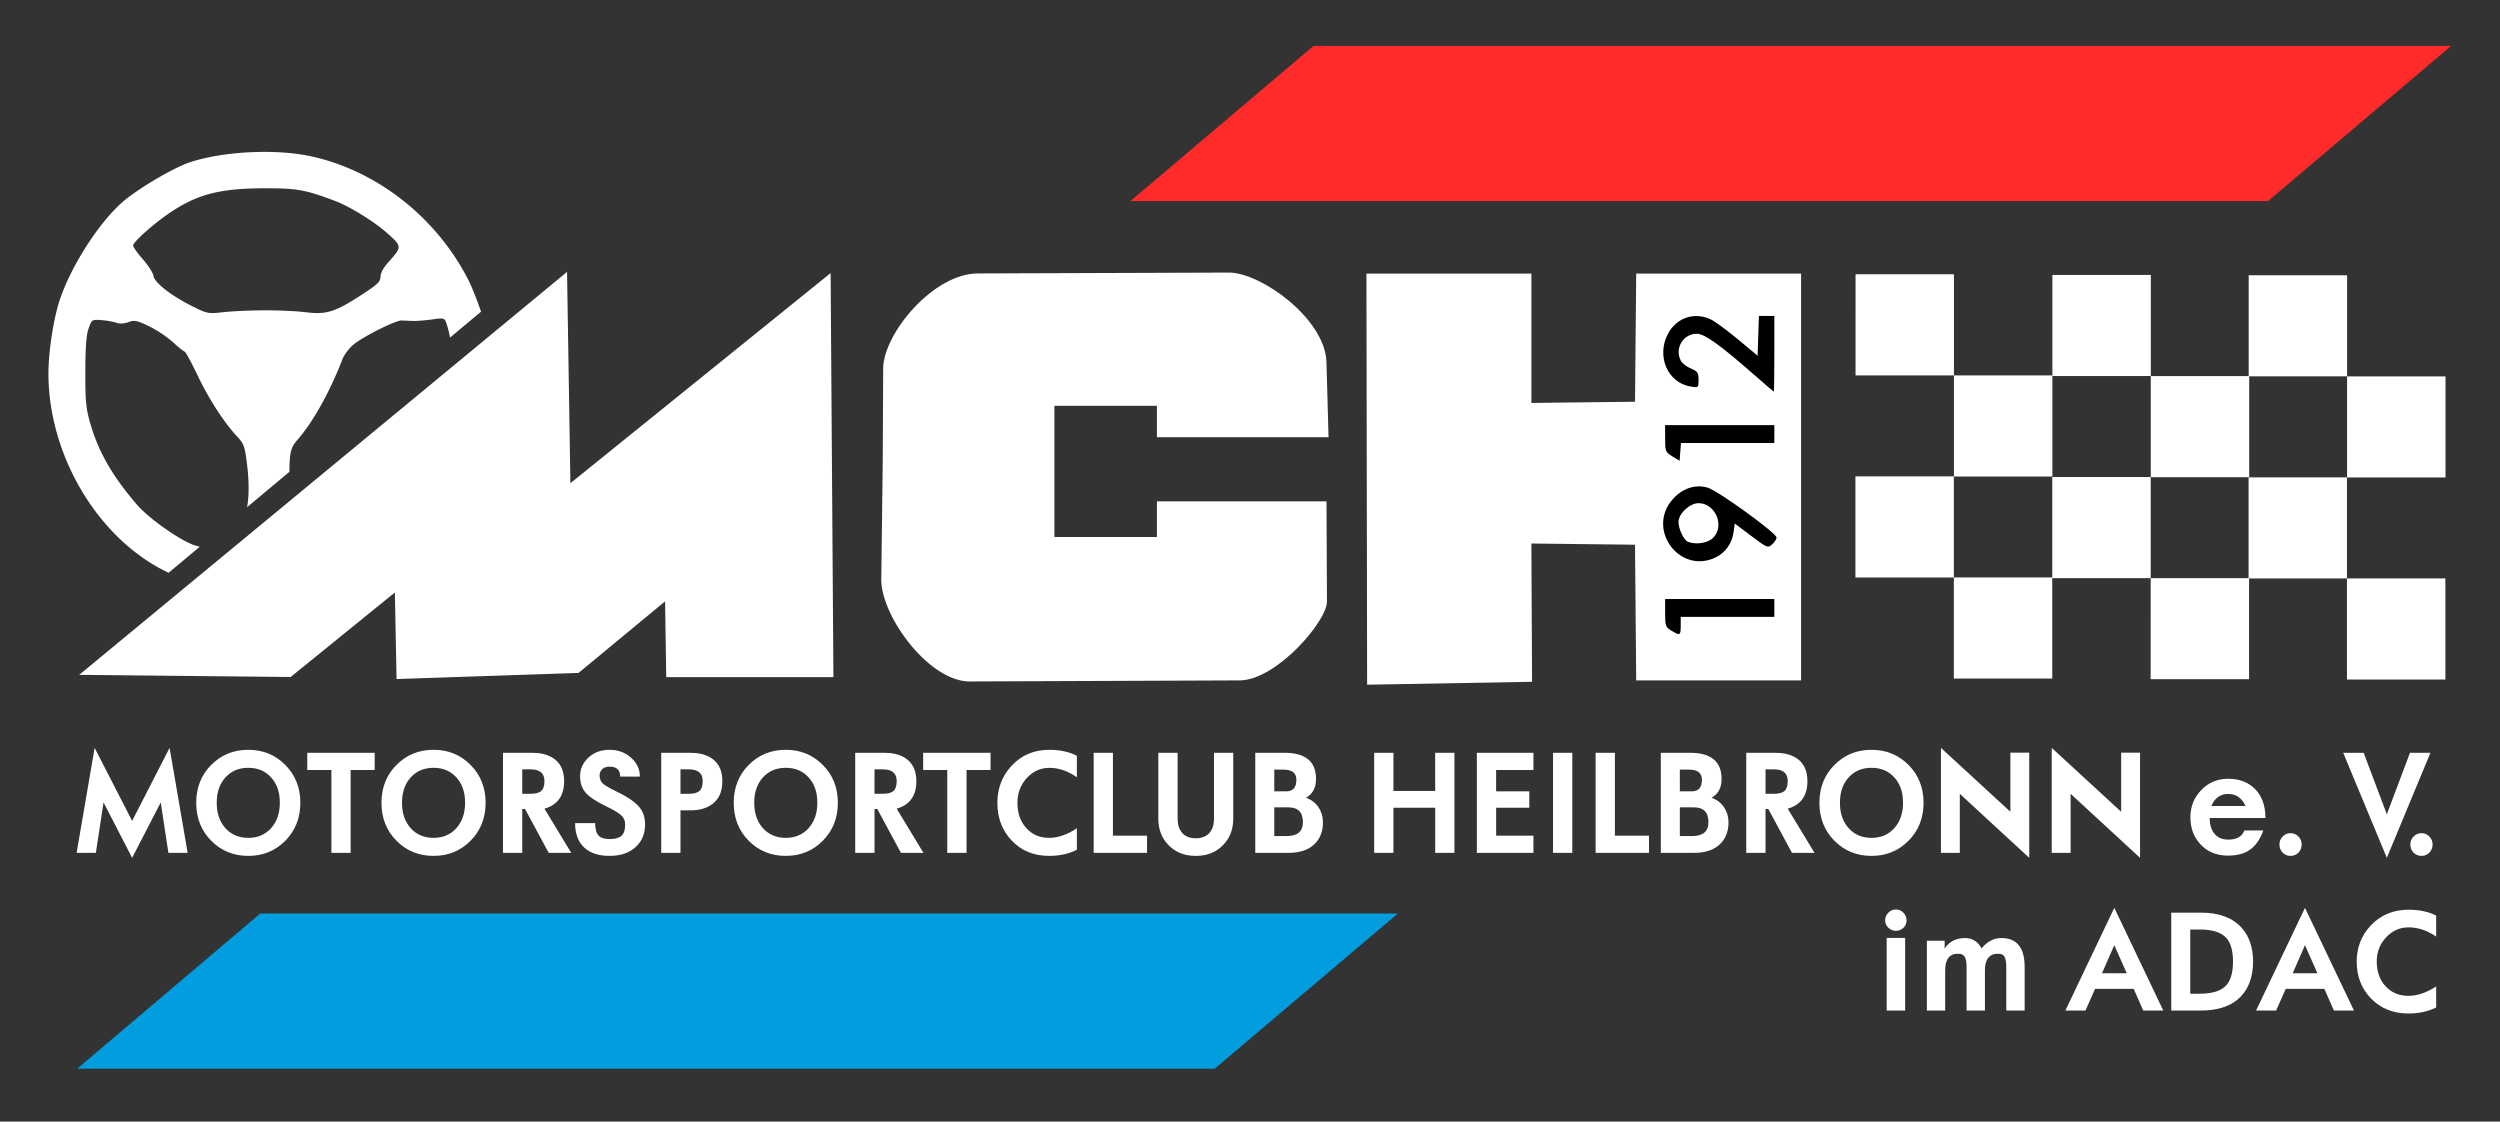
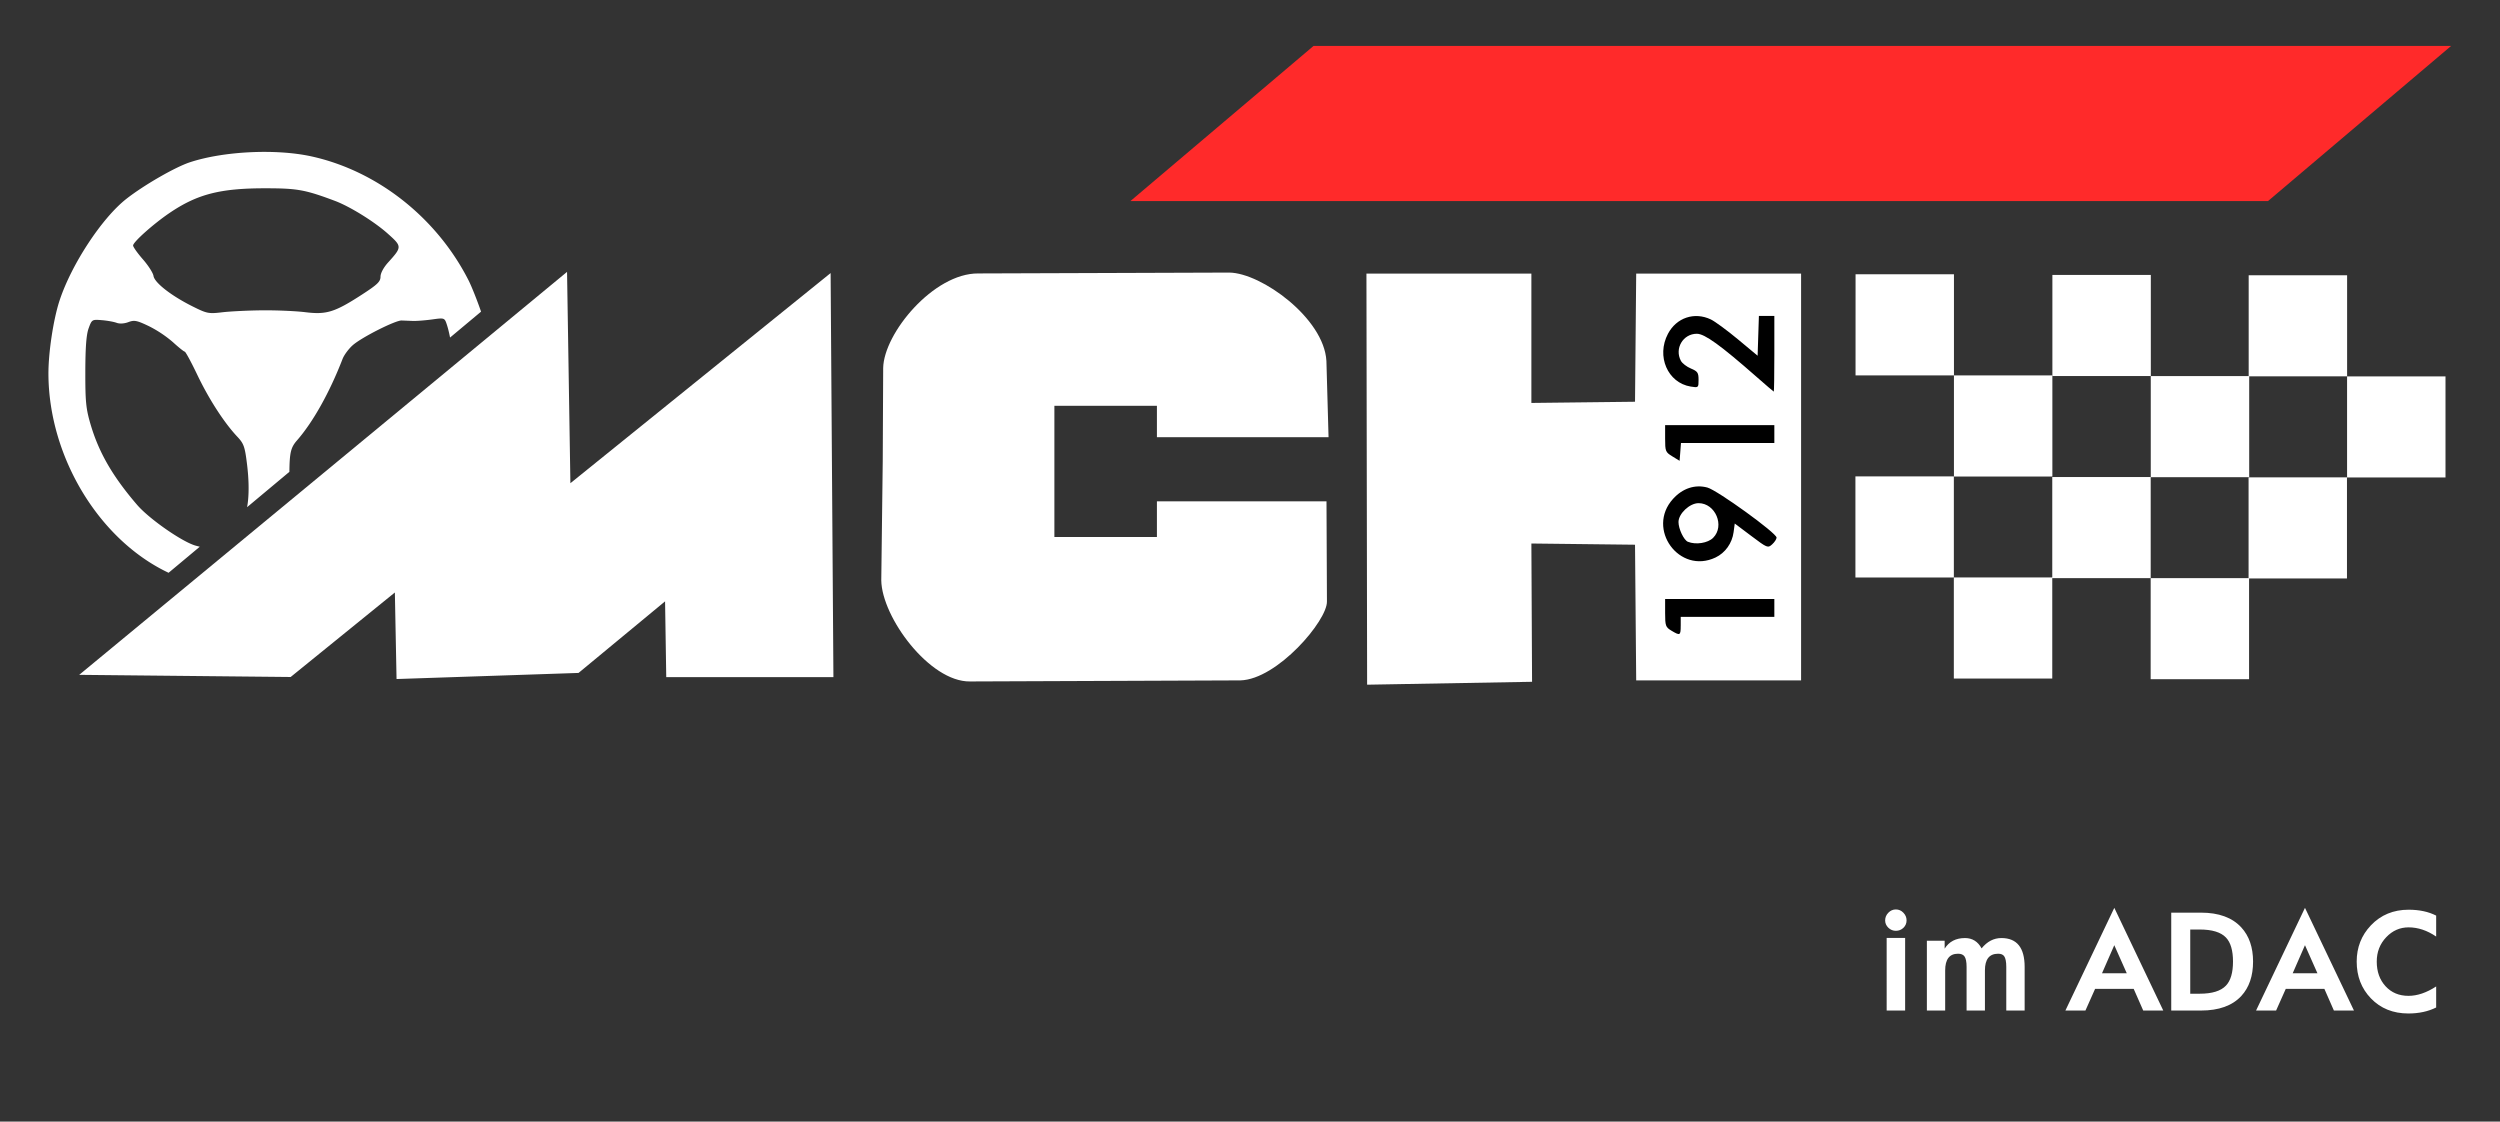
<svg xmlns="http://www.w3.org/2000/svg" viewBox="0 0 1402 629">
  <rect x="0" y="0" width="1402" height="629" fill="#333333" stroke="none" />
  <style>
    .black, .font {
    fill: #fff;
    }
    .white {
      fill: #000;
    }
  </style>
  <defs>
    <clipPath id="a">
      <path d="M493.04 529.51L295.2 694.85l-86.23-128.79 73.22-110.7 123.57-29.18z" />
    </clipPath>
  </defs>
  <xpath fill="#fff" d="M1040.6 153.82h330.77v227.26H1040.6z" />
  <path fill="#ff2a2a" d="M736.63 25.76h637.96l-102.7 87H633.93z" />
  <g>
-     <path class="font" d="M105.24 478.3h-10.8l-4.3-28.3-16.04 31.07-16.04-31.08-4.29 28.3h-10.8l10.1-58.89 21.03 40.96 21-40.96 10.14 58.9zM168.44 450.22q0 12.76-8.43 21.26-8.39 8.5-20.77 8.5-12.38 0-20.81-8.5-8.39-8.5-8.39-21.26 0-12.77 8.39-21.23 8.43-8.5 20.8-8.5 12.4 0 20.78 8.5 8.43 8.46 8.43 21.23zm-11.5 0q0-8.88-4.88-14.23-4.87-5.4-12.82-5.4t-12.82 5.4q-4.88 5.35-4.88 14.23 0 8.76 4.88 14.22 4.9 5.43 12.82 5.43 7.91 0 12.78-5.43 4.91-5.46 4.91-14.22zM210.13 431.83h-13.49v46.47h-10.8v-46.47h-13.52v-9.66h37.8v9.66zM272.33 450.22q0 12.76-8.42 21.26-8.4 8.5-20.78 8.5t-20.8-8.5q-8.4-8.5-8.4-21.26 0-12.77 8.4-21.23 8.42-8.5 20.8-8.5 12.39 0 20.78 8.5 8.42 8.46 8.42 21.23zm-11.5 0q0-8.88-4.87-14.23-4.88-5.4-12.83-5.4t-12.82 5.4q-4.87 5.35-4.87 14.23 0 8.76 4.87 14.22 4.91 5.43 12.82 5.43 7.92 0 12.79-5.43 4.9-5.46 4.9-14.22zM320.36 478.3h-12.64l-13.26-24.6h-1.58v24.6h-10.8v-56.13h16.45q6.52 0 10.99 2.55 6.85 3.97 6.85 13.33 0 12.28-11.03 15.46l15.02 24.79zm-15.02-40.25q0-6.6-7.73-6.6h-4.73v13.71h4.73q4.21 0 5.97-1.65 1.76-1.64 1.76-5.46zM361.76 462.35q0 7.6-5.02 12.43-5.42 5.2-14.88 5.2-9.12 0-14.14-4.6-5.2-4.76-5.2-13.78h11.25q0 4.94 1.94 7 1.83 1.95 6.15 1.95 4.58 0 6.63-1.8 2.1-1.84 2.1-6.33 0-2.96-1.88-4.9-2.16-2.17-8.64-5.28-8.54-4.08-11.72-7.79-3.04-3.56-3.04-9.17 0-5.88 4.4-10.15 4.75-4.64 12.15-4.64 6.9 0 11.87 4.27 5.1 4.42 5.1 10.74H347.8q0-5.58-5.94-5.58-2.63 0-4.14 1.46-1.46 1.43-1.46 3.45 0 2.8 1.68 4.45 1.73 1.65 7.62 4.5 9.5 4.56 13.08 8.98 3.12 3.82 3.12 9.59zM405.1 438.05q0 9.66-6.93 13.74-4.47 2.66-10.92 2.66h-5.64v23.85h-10.8v-56.13h16.44q6.53 0 11 2.55 6.85 3.97 6.85 13.33zm-11.03 0q0-6.6-7.73-6.6h-4.73v13.71h4.73q4.21 0 5.97-1.65 1.76-1.64 1.76-5.46zM469.87 450.22q0 12.76-8.43 21.26-8.39 8.5-20.77 8.5-12.39 0-20.81-8.5-8.39-8.5-8.39-21.26 0-12.77 8.39-21.23 8.42-8.5 20.8-8.5 12.39 0 20.78 8.5 8.43 8.46 8.43 21.23zm-11.5 0q0-8.88-4.88-14.23-4.87-5.4-12.82-5.4t-12.82 5.4q-4.88 5.35-4.88 14.23 0 8.76 4.88 14.22 4.9 5.43 12.82 5.43 7.91 0 12.78-5.43 4.91-5.46 4.91-14.22zM517.9 478.3h-12.65L492 453.7h-1.57v24.6H479.6v-56.13h16.45q6.52 0 10.99 2.55 6.85 3.97 6.85 13.33 0 12.28-11.03 15.46l15.02 24.79zm-15.03-40.25q0-6.6-7.73-6.6h-4.72v13.71h4.72q4.22 0 5.97-1.65 1.76-1.64 1.76-5.46zM555.52 431.83h-13.48v46.47h-10.81v-46.47H517.7v-9.66h37.8v9.66zM603.91 476.54q-6.74 3.44-15.6 3.44-12.86 0-21.03-8.68-7.95-8.47-7.95-21.08 0-12.17 7.95-20.75 8.35-8.98 21.17-8.98 8.98 0 15.46 3.37v12.02q-7.58-5.28-15.46-5.28-7.29 0-12.53 5.61-5.35 5.73-5.35 14 0 8.66 4.95 14.16 4.94 5.5 12.86 5.5 7.43 0 15.53-5.39v12.06zM643.26 478.3h-29.93v-56.13h10.8v46.47h19.13v9.66zM691.61 459.13q0 8.8-5.6 14.67-5.86 6.18-15.42 6.18-9.57 0-15.43-6.18-5.57-5.84-5.57-14.67v-36.96h10.81v36.96q0 5.09 2.57 7.97 2.67 3 7.62 3 4.94 0 7.65-3 2.57-2.92 2.57-7.97v-36.96h10.8v36.96zM741.91 461.11q0 7.41-4.4 11.94-5.08 5.25-15.16 5.25h-18.39v-56.13h16.45q17.62 0 17.62 14.72 0 7.3-5.64 10.52 4.5 1.5 7.1 5.43 2.42 3.67 2.42 8.27zm-14.9-23.77q0-5.73-7.15-5.73h-5.24v12.17h6.74q5.64 0 5.64-6.44zm3.66 23.77q0-8.35-8.17-8.35h-7.88v16.1h6.96q9.09 0 9.09-7.75zM815.66 478.3h-10.8v-25.31h-23.42v25.3h-10.8v-56.12h10.8v21.38h23.41v-21.38h10.8v56.13zM859.95 478.3h-31.73v-56.13h31.73v9.66h-20.92v11.95h18.61v9.2h-18.6v15.66h20.91v9.66zM881.75 478.3h-10.81v-56.13h10.8v56.13zM924.76 478.3h-29.93v-56.13h10.8v46.47h19.13v9.66zM969.34 461.11q0 7.41-4.4 11.94-5.09 5.25-15.16 5.25h-18.4v-56.13h16.46q17.62 0 17.62 14.72 0 7.3-5.64 10.52 4.5 1.5 7.1 5.43 2.42 3.67 2.42 8.27zm-14.91-23.77q0-5.73-7.14-5.73h-5.24v12.17h6.74q5.64 0 5.64-6.44zm3.66 23.77q0-8.35-8.17-8.35h-7.87v16.1H949q9.08 0 9.08-7.75zM1017.59 478.3h-12.64l-13.26-24.6h-1.58v24.6h-10.8v-56.13h16.44q6.53 0 11 2.55 6.85 3.97 6.85 13.33 0 12.28-11.03 15.46l15.02 24.79zm-15.02-40.25q0-6.6-7.73-6.6h-4.73v13.71h4.73q4.21 0 5.97-1.65 1.76-1.64 1.76-5.46zM1078.73 450.22q0 12.76-8.42 21.26-8.4 8.5-20.78 8.5t-20.8-8.5q-8.4-8.5-8.4-21.26 0-12.77 8.4-21.23 8.42-8.5 20.8-8.5 12.39 0 20.78 8.5 8.42 8.46 8.42 21.23zm-11.5 0q0-8.88-4.87-14.23-4.88-5.4-12.83-5.4t-12.82 5.4q-4.87 5.35-4.87 14.23 0 8.76 4.87 14.22 4.91 5.43 12.82 5.43 7.92 0 12.79-5.43 4.9-5.46 4.9-14.22zM1138 481.07l-38.94-35.9v33.13h-10.58v-58.9l38.94 35.83V422.1H1138v58.97zM1200.14 481.07l-38.94-35.9v33.13h-10.6v-58.9l38.95 35.83V422.1h10.59v58.97zM1270.48 458.75h-31.29q0 5.47 2.57 8.65 2.74 3.45 7.8 3.45 7.25 0 9.05-5.13h10.66q-2.68 7.37-7.4 10.74-4.73 3.37-12.31 3.37-9.78 0-15.64-6.44-5.54-6.03-5.54-15.12 0-8.91 6.09-15.2 6.08-6.33 15.09-6.33 9.38 0 15.06 5.73 5.86 5.95 5.86 16.28zm-11.18-6.74q-3.04-6.77-9.74-6.77-6.56 0-9.45 6.77h19.2zM1290.77 473.62q0 2.65-1.8 4.53-1.79 1.83-4.43 1.83-2.6 0-4.43-1.83-1.8-1.88-1.8-4.53 0-2.66 1.8-4.5 1.83-1.87 4.43-1.87 2.64 0 4.44 1.87 1.8 1.84 1.8 4.5zM1362.98 422.17l-24.44 58.9-24.47-58.9h11.47l13 34.49 12.97-34.49h11.47zM1364.19 473.62q0 2.65-1.8 4.53-1.8 1.83-4.43 1.83-2.6 0-4.43-1.83-1.8-1.88-1.8-4.53 0-2.66 1.8-4.5 1.83-1.87 4.43-1.87 2.64 0 4.43 1.87 1.8 1.84 1.8 4.5z" />
-   </g>
+     </g>
  <g>
    <path class="font" style="-inkscape-font-specification:'a_FuturaOrto Bold'" d="M1069.2 516.18q0 2.41-1.75 4.13-1.76 1.69-4.25 1.69-2.42 0-4.21-1.72-1.8-1.76-1.8-4.1 0-2.5 1.8-4.33t4.2-1.83q2.46 0 4.22 1.83 1.8 1.84 1.8 4.33zm-.8 50.53h-10.36V526h10.36v40.72zM1135.42 566.71h-10.3v-24.46q0-4.4-1.2-6.04-1-1.36-3.37-1.36-7.4 0-7.4 9.3v22.56h-10.29v-24.46q0-4.28-1.2-5.93-1.07-1.47-3.6-1.47-7.21 0-7.21 9.38v22.48h-10.26v-39.15h9.97V532q3.73-5.94 11.42-5.94 6.15 0 9.3 5.79 4.69-5.79 11.1-5.79 13.04 0 13.04 16.19v24.46zM1213.16 566.71h-11.24l-5.35-12.16h-21.64l-5.42 12.16h-11.24l27.43-57.6 27.46 57.6zm-20.47-20.9l-7-15.75-6.88 15.74h13.88zM1263.52 539.25q0 12.16-6.6 19.3-7.54 8.16-22.63 8.16h-16.66v-54.9h16.66q15.02 0 22.63 8.28 6.6 7.18 6.6 19.16zm-11.25 0q0-9.34-3.95-13.48-4.29-4.5-14.72-4.5h-5.31v36h5.3q10.44 0 14.73-4.55 3.95-4.13 3.95-13.47zM1320.1 566.71h-11.25l-5.34-12.16h-21.65l-5.42 12.16h-11.24l27.43-57.6 27.47 57.6zm-20.48-20.9l-6.99-15.75-6.88 15.74h13.87zM1366.2 565q-6.74 3.36-15.6 3.36-12.85 0-21.02-8.5-7.95-8.27-7.95-20.61 0-11.9 7.95-20.3 8.35-8.78 21.17-8.78 8.97 0 15.45 3.3v11.75q-7.58-5.16-15.45-5.16-7.29 0-12.53 5.5-5.34 5.6-5.34 13.69 0 8.46 4.94 13.84 4.94 5.38 12.85 5.38 7.44 0 15.53-5.27V565z" />
  </g>
  <path class="flag black" d="M1040.6 153.82h55.18v56.7h-55.19zM1095.77 210.54h55.2v56.7h-55.2z" />
-   <path class="hn blue" fill="#019ddf" d="M145.96 512.3h637.96l-102.7 87H43.28z" />
  <path class="flag black" d="M1040.52 267.16h55.2v56.7h-55.2z" />
  <path class="flag black" d="M1095.71 323.83h55.2v56.7h-55.2zM1150.98 154.18h55.2v56.7h-55.2zM1206.15 210.91h55.2v56.7h-55.2zM1150.91 267.52h55.2v56.7h-55.2z" />
  <path class="flag black" d="M1206.1 324.2h55.18v56.7h-55.19zM1261.06 154.36h55.2v56.7h-55.2zM1316.24 211.1h55.2v56.68h-55.2z" />
  <path class="flag black" d="M1261 267.7h55.18v56.7H1261z" />
-   <path class="flag black" d="M1316.17 324.38h55.2v56.7h-55.2z" />
  <g clip-path="url(#a)" transform="translate(-214.97 -361.67)">
-     <path class="wheel black" d="M358.98 693.75c-14.39-.9-38.38-5.92-47.5-9.96-40-17.72-69.22-65.13-69.35-112.5-.03-12.05 2.8-30.66 6.26-41.14 6.68-20.23 23.68-46.12 37.35-56.88 9.77-7.69 27.38-17.84 35.73-20.6 18.88-6.23 48.28-7.65 68.14-3.3 37.01 8.13 70.34 34.43 88.15 69.57 1.73 3.43 4.92 11.44 7.08 17.79 3.64 10.72 3.94 12.97 4.31 31.54.33 16.61-.02 21.77-2.09 30.45-10.32 43.31-41.25 76.52-83.82 90-14.46 4.57-27.55 6.06-44.26 5.03zm-13.6-29.99c1.17-4.2 3.43-8.84 5.02-10.31 3.77-3.5 5.01-15.95 3.11-31.36-1.23-10.05-1.8-11.63-5.55-15.62-7.28-7.74-15.85-21-22.3-34.5-3.44-7.2-6.62-13.08-7.09-13.1-.46-.01-3.45-2.41-6.64-5.33a66.53 66.53 0 00-13.49-8.98c-6.73-3.21-8.16-3.5-11.49-2.24-2.29.87-4.89 1.02-6.55.4-1.51-.58-5.26-1.25-8.32-1.5-5.49-.44-5.6-.38-7.4 4.55-1.3 3.57-1.83 10.57-1.86 24.38-.03 16.72.36 20.74 2.9 29.37 4.66 15.9 12.4 29.29 26.16 45.3 6.8 7.9 25.45 20.87 32.92 22.88 5.32 1.43 14.3 3.32 16.93 3.56.82.08 2.46-3.3 3.64-7.5zm56.73 4.73c7.6-2.2 18.29-8.27 28.64-16.25a98.87 98.87 0 0038.85-78.8c-.01-9.6-1.75-22.58-3.93-29.38-1.36-4.22-1.36-4.22-8.4-3.24-3.87.53-8.73.91-10.79.83l-6.24-.25c-3.44-.15-22.35 9.39-27.41 13.83-2.3 2.01-4.87 5.49-5.74 7.72-7.26 18.78-16.55 35.39-25.58 45.72-3.45 3.94-4.14 6.81-4.25 17.73-.15 13.94 1.76 25.15 4.67 27.45 1.34 1.06 3.73 5.02 5.3 8.8 2.95 7.06 4.57 9.05 6.75 8.28.69-.24 4.35-1.34 8.13-2.44zM362.16 535.7c7.94-.07 18.79.4 24.11 1.06 11.8 1.45 16.45 0 31.77-9.94 8.6-5.57 10.32-7.23 10.32-9.97 0-1.97 1.7-5.15 4.27-8 7.86-8.7 7.86-8.96-.22-16.17-7.56-6.75-21.23-15.22-29.66-18.38-16.67-6.24-21-7.02-38.77-7.04-25.52-.03-38.38 3.28-53.96 13.86-9.11 6.2-20.41 16.28-20.41 18.23 0 .8 2.47 4.3 5.5 7.76s5.7 7.65 5.94 9.3c.54 3.76 9.82 11.02 21.68 16.97 8.31 4.16 9.16 4.33 16.88 3.42 4.47-.53 14.62-1.03 22.55-1.1z" />
+     <path class="wheel black" d="M358.98 693.75c-14.39-.9-38.38-5.92-47.5-9.96-40-17.72-69.22-65.13-69.35-112.5-.03-12.05 2.8-30.66 6.26-41.14 6.68-20.23 23.68-46.12 37.35-56.88 9.77-7.69 27.38-17.84 35.73-20.6 18.88-6.23 48.28-7.65 68.14-3.3 37.01 8.13 70.34 34.43 88.15 69.57 1.73 3.43 4.92 11.44 7.08 17.79 3.64 10.72 3.94 12.97 4.31 31.54.33 16.61-.02 21.77-2.09 30.45-10.32 43.31-41.25 76.52-83.82 90-14.46 4.57-27.55 6.06-44.26 5.03m-13.6-29.99c1.17-4.2 3.43-8.84 5.02-10.31 3.77-3.5 5.01-15.95 3.11-31.36-1.23-10.05-1.8-11.63-5.55-15.62-7.28-7.74-15.85-21-22.3-34.5-3.44-7.2-6.62-13.08-7.09-13.1-.46-.01-3.45-2.41-6.64-5.33a66.53 66.53 0 00-13.49-8.98c-6.73-3.21-8.16-3.5-11.49-2.24-2.29.87-4.89 1.02-6.55.4-1.51-.58-5.26-1.25-8.32-1.5-5.49-.44-5.6-.38-7.4 4.55-1.3 3.57-1.83 10.57-1.86 24.38-.03 16.72.36 20.74 2.9 29.37 4.66 15.9 12.4 29.29 26.16 45.3 6.8 7.9 25.45 20.87 32.92 22.88 5.32 1.43 14.3 3.32 16.93 3.56.82.08 2.46-3.3 3.64-7.5zm56.73 4.73c7.6-2.2 18.29-8.27 28.64-16.25a98.87 98.87 0 0038.85-78.8c-.01-9.6-1.75-22.58-3.93-29.38-1.36-4.22-1.36-4.22-8.4-3.24-3.87.53-8.73.91-10.79.83l-6.24-.25c-3.44-.15-22.35 9.39-27.41 13.83-2.3 2.01-4.87 5.49-5.74 7.72-7.26 18.78-16.55 35.39-25.58 45.72-3.45 3.94-4.14 6.81-4.25 17.73-.15 13.94 1.76 25.15 4.67 27.45 1.34 1.06 3.73 5.02 5.3 8.8 2.95 7.06 4.57 9.05 6.75 8.28.69-.24 4.35-1.34 8.13-2.44zM362.16 535.7c7.94-.07 18.79.4 24.11 1.06 11.8 1.45 16.45 0 31.77-9.94 8.6-5.57 10.32-7.23 10.32-9.97 0-1.97 1.7-5.15 4.27-8 7.86-8.7 7.86-8.96-.22-16.17-7.56-6.75-21.23-15.22-29.66-18.38-16.67-6.24-21-7.02-38.77-7.04-25.52-.03-38.38 3.28-53.96 13.86-9.11 6.2-20.41 16.28-20.41 18.23 0 .8 2.47 4.3 5.5 7.76s5.7 7.65 5.94 9.3c.54 3.76 9.82 11.02 21.68 16.97 8.31 4.16 9.16 4.33 16.88 3.42 4.47-.53 14.62-1.03 22.55-1.1z" />
  </g>
  <g>
    <path class="mch black" d="M766.3 153.42h92.5v72.55l58.12-.67.66-71.88h92.47v228.16h-92.47l-.66-76.1-58.12-.68.38 77.55-92.5 1.63zM221.44 332.27L163 379.66l-118.58-1.21L318 152.47l1.88 118.51 145.93-117.84 1.57 226.6h-93.75l-.66-42.5-48.53 40.14-102.06 3.42zM494.22 325.43l.82-66.78.25-52.32c.39-19.44 28.26-53.16 53.31-52.98l140.82-.49c18 .25 53.1 25.62 54.43 49.56l1.2 42.75H648.8v-17.6h-57.5v73.58h57.5v-20h95.1l.25 56.1c.3 10.72-27.86 43.78-48.55 44.31l-151.66.6c-22.64.26-49.43-36.03-49.72-56.73z" />
  </g>
  <path class="anno1912 white" fill="#fff" d="M942.55 350.92v-5h52.5v-10H933.8v7.81c0 7.19.28 7.98 3.44 9.89 4.97 3 5.3 2.83 5.3-2.7zm19.52-38.28c5.44-2.58 9.3-7.99 10.13-14.2l.65-4.85 9.25 6.96c8.99 6.77 9.32 6.9 11.72 4.72 1.36-1.23 2.48-2.94 2.48-3.8 0-2.52-33.26-26.57-38.8-28.06-6.96-1.87-13.91.43-19.3 6.4-15.16 16.77 3.54 42.48 23.87 32.83zm-15.49-8.8c-2.27-.92-5.28-7.23-5.28-11.08 0-4.7 6.25-10.59 11.25-10.59 9.46 0 14.84 12.77 8.18 19.43-2.97 2.97-9.69 4.03-14.15 2.23zm22.29-55.42h26.18v-10H933.8v7.52c0 7.14.2 7.64 4.06 10l4.06 2.48.39-5 .38-5zm26.18-50v-21.25h-8.66l-.36 11.16-.36 11.16-11.05-9.2c-6.08-5.05-12.91-10.07-15.19-11.15-9.2-4.37-19.25-1.01-24.04 8.05-6.64 12.55-.19 27.5 12.77 29.6 4.34.7 4.39.66 4.39-3.81 0-3.97-.53-4.74-4.28-6.31-2.35-.98-4.88-2.92-5.62-4.31-3.7-6.9 1.19-15.19 8.94-15.19 4.38 0 13.25 6.4 33.46 24.15 5.15 4.53 9.51 8.26 9.68 8.3.18.02.32-9.51.32-21.2z" />
</svg>